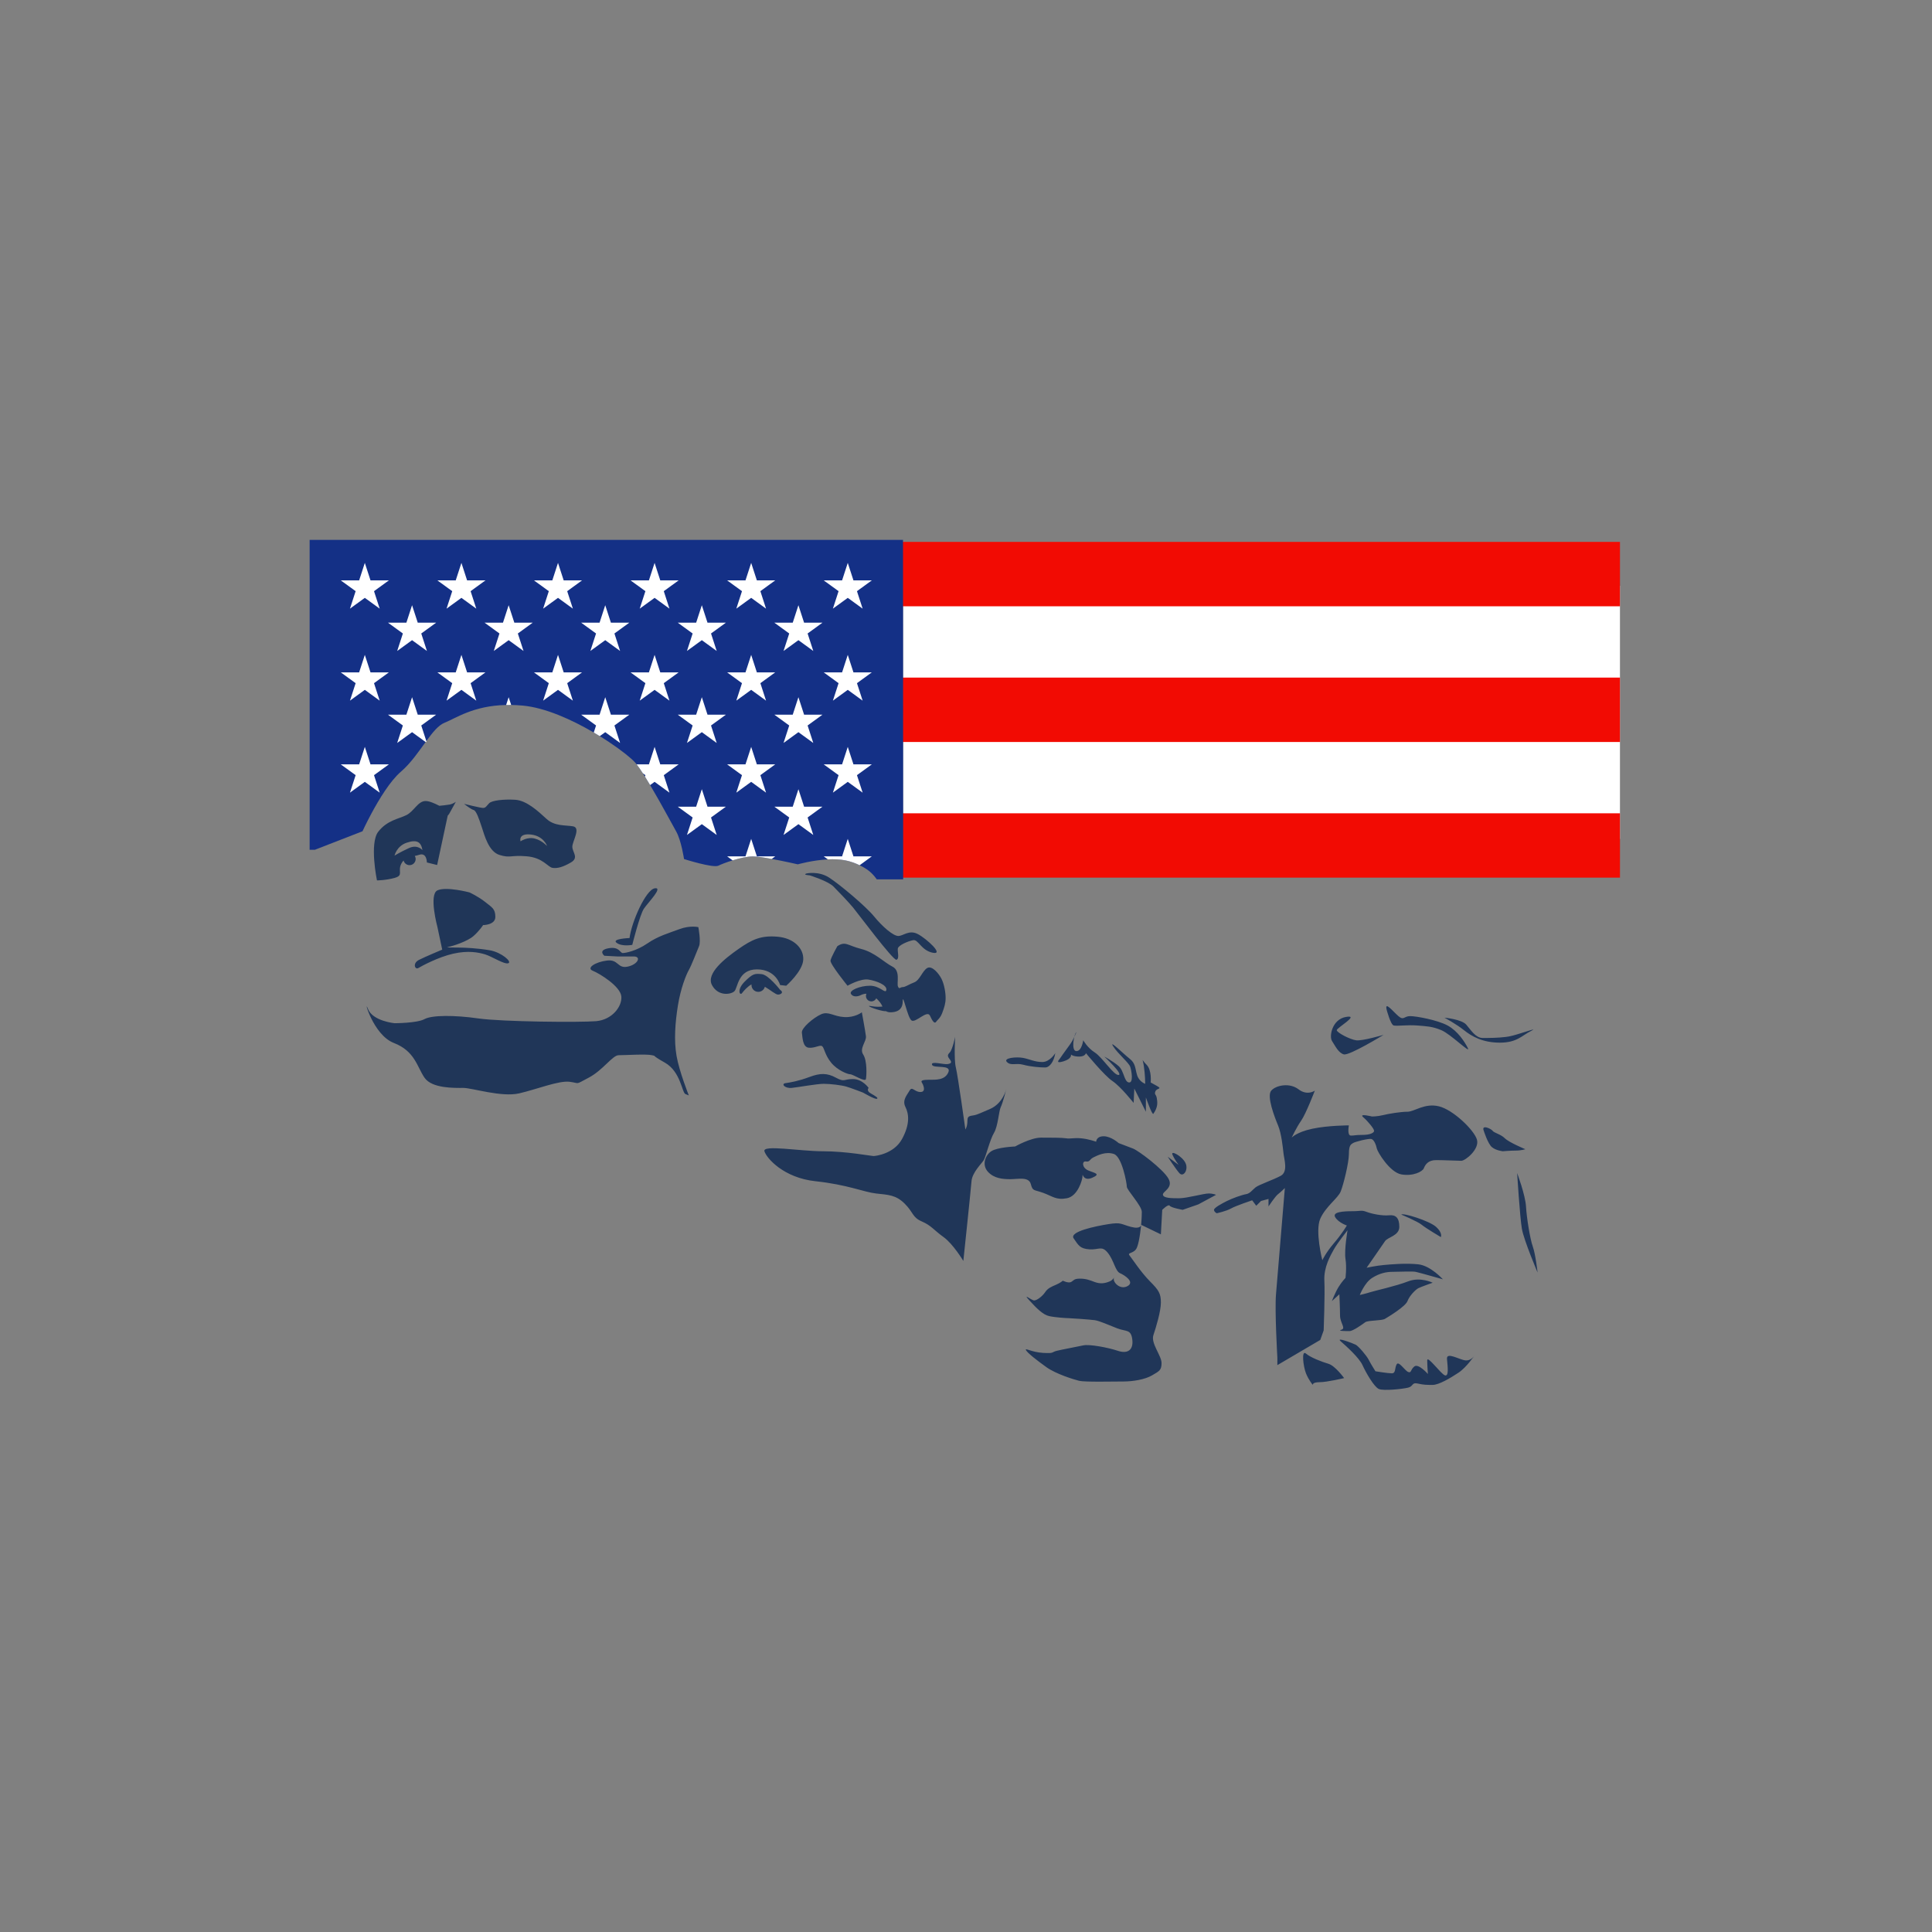
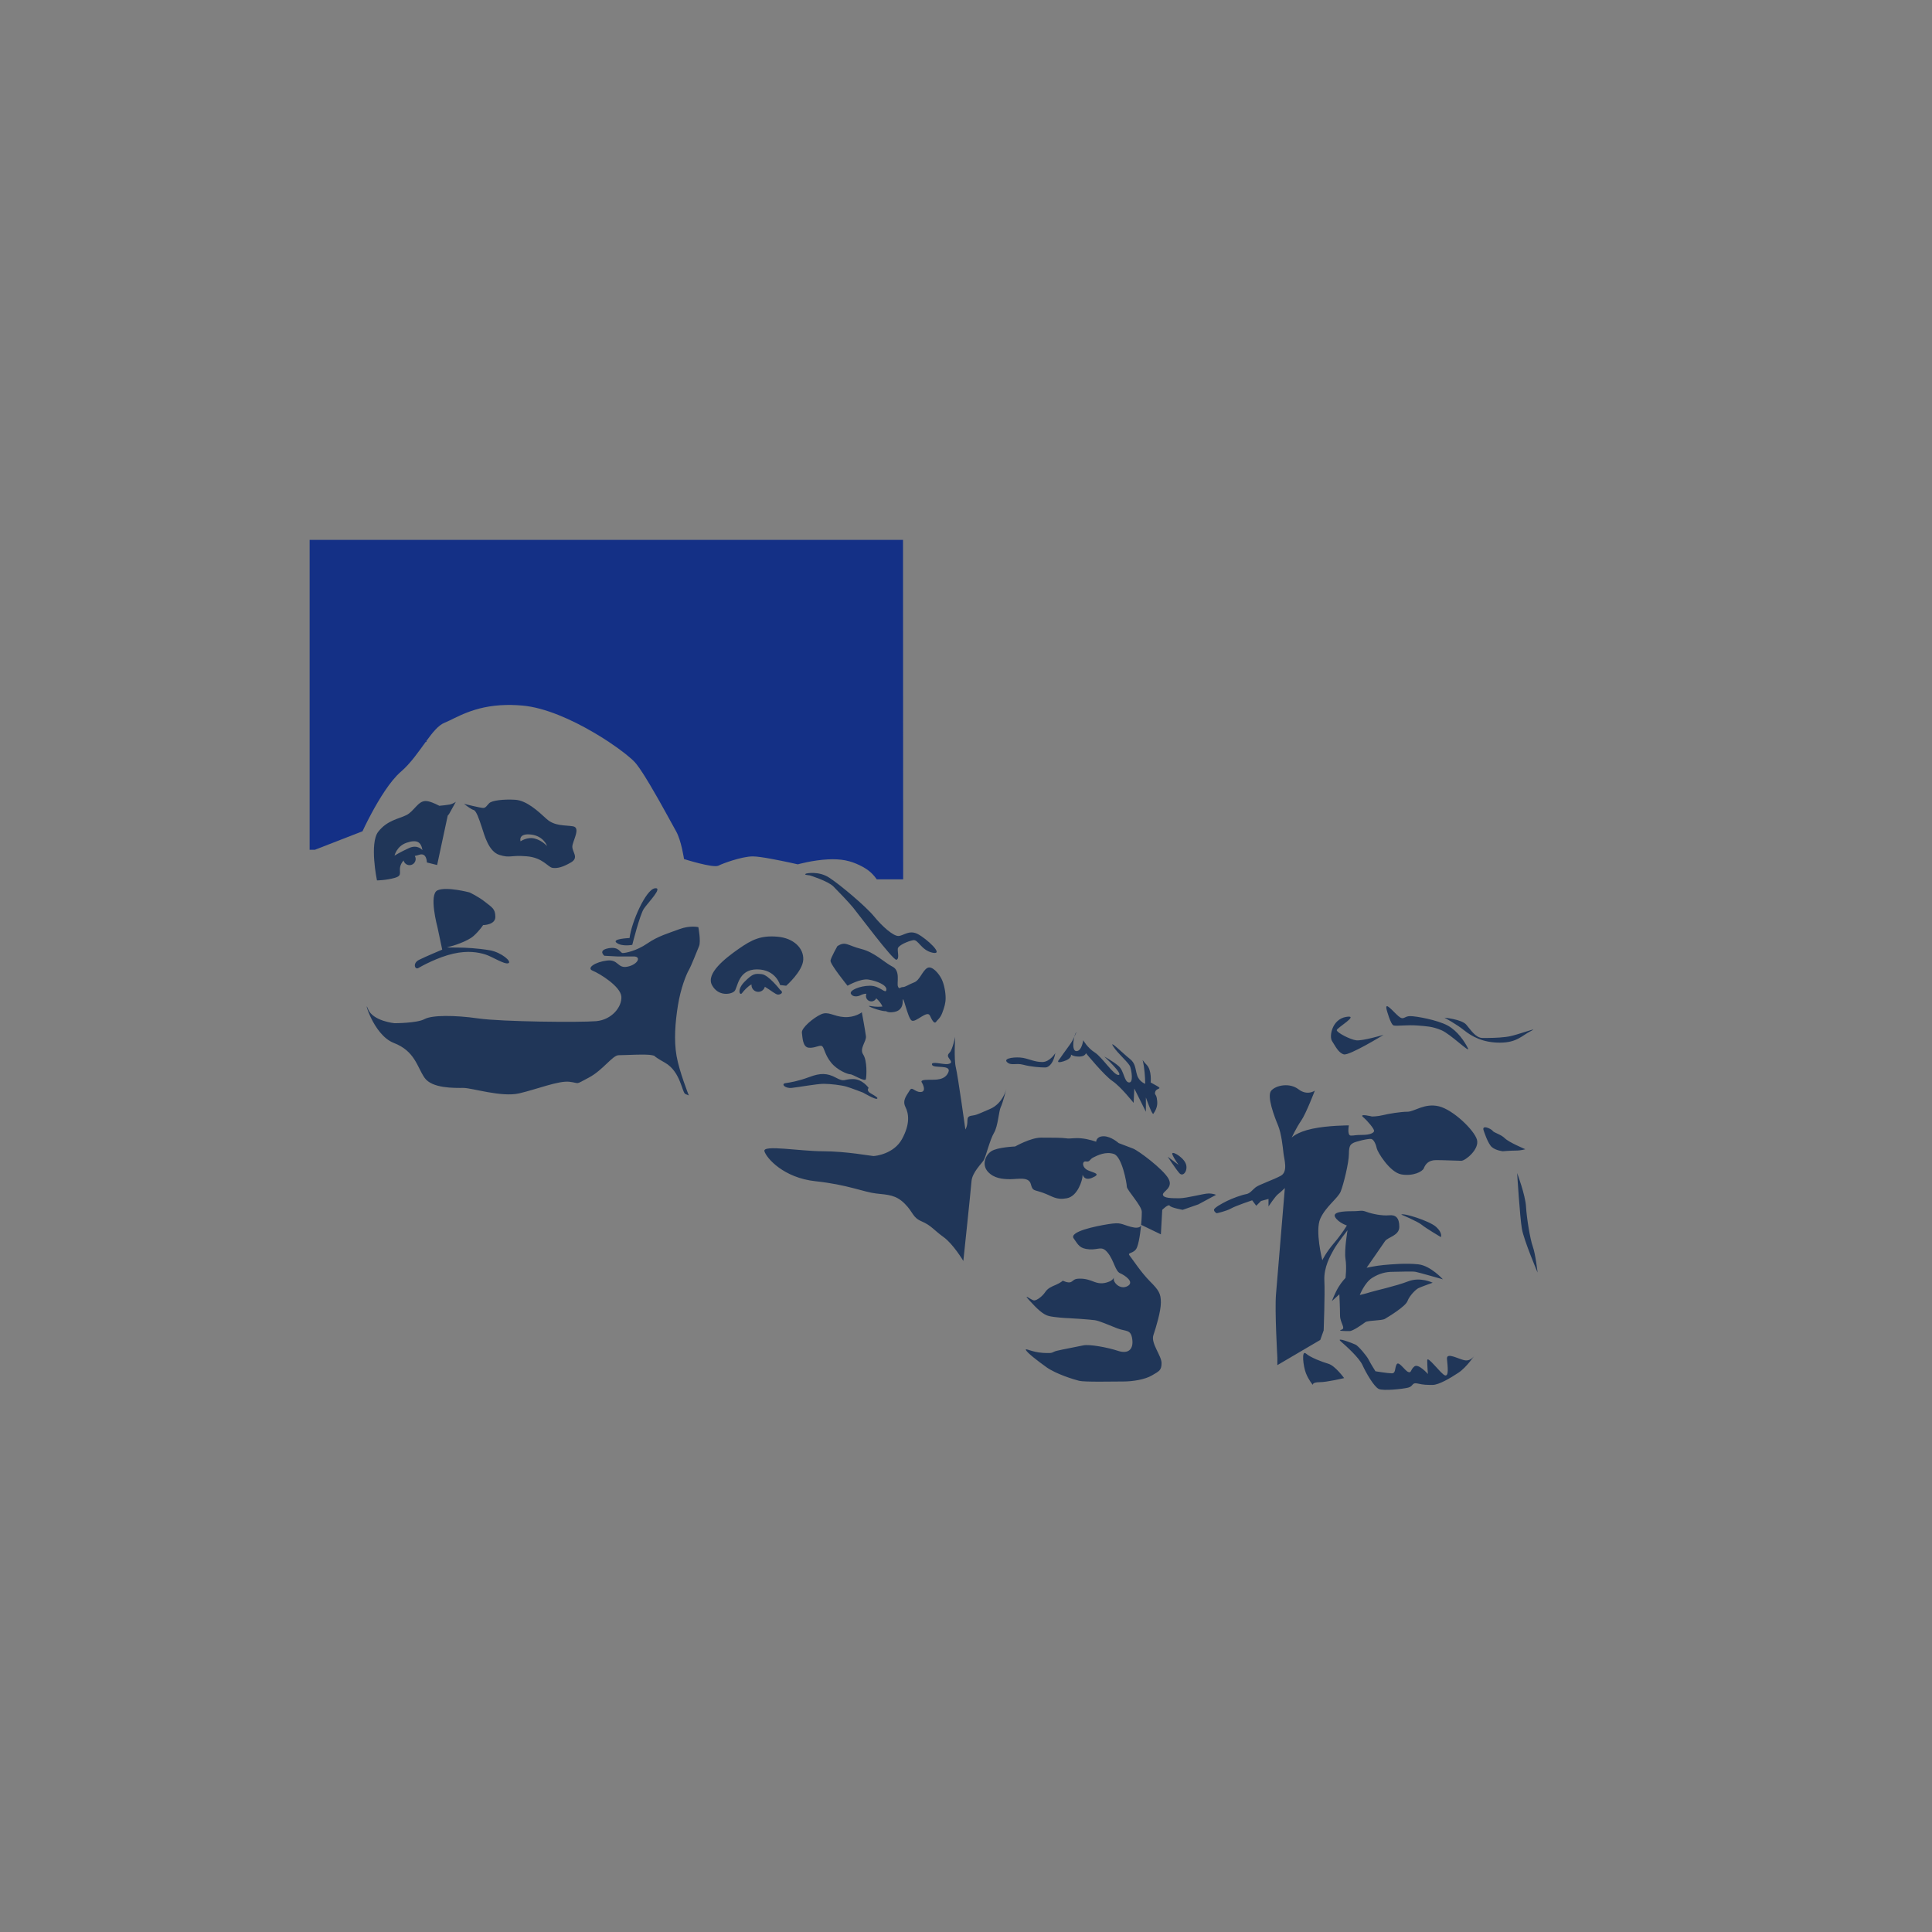
<svg xmlns="http://www.w3.org/2000/svg" width="500" height="500" viewBox="0 0 500 500">
  <rect x="0" y="0" width="500" height="500" fill="#808080" stroke="none" />
  <g transform="translate(80.31,140.236)translate(169.479,43.999)rotate(0)translate(-169.479,-43.999) scale(1.628,1.628)" opacity="1">
    <defs class="defs" />
-     <rect x="94.222" y="6.979" fill="#FFFFFF" width="113.969" height="40.237" class="color c1" />
-     <path fill="#F20B03" d="M92.145,0h116.046v10.237H92.145V0z M91.177,43.144l0.29,10.237h116.725V43.144H91.177z M91.564,21.571&#10;&#09;h116.629v10.24H91.564V21.571z" class="color c2" />
    <path fill="#143086" d="M94.219-0.315c0.008,17.986,0.025,53.958,0.025,53.958h-4.203c0,0-0.106-0.168-0.369-0.487&#10;&#09;c-0.8-0.968-1.717-1.441-2.352-1.752c-0.703-0.344-1.451-0.612-2.252-0.773c-0.874-0.173-1.845-0.205-2.792-0.158&#10;&#09;c-2.473,0.129-4.782,0.789-4.782,0.789s-2.136-0.492-4.148-0.861h-0.003c-1.205-0.224-2.369-0.401-3-0.401&#10;&#09;c-0.883,0-2.117,0.29-3.211,0.628c-0.984,0.303-1.858,0.644-2.259,0.845c-0.839,0.42-5.467-1.054-5.467-1.054&#10;&#09;s-0.423-2.943-1.262-4.416c-0.265-0.467-0.849-1.546-1.577-2.861c-0.76-1.378-1.675-3.016-2.549-4.482&#10;&#09;c-0.281-0.473-0.558-0.931-0.823-1.353c-0.11-0.177-0.218-0.347-0.325-0.508c-0.366-0.571-0.707-1.063-0.997-1.432&#10;&#09;c-0.088-0.11-0.17-0.211-0.249-0.3c-0.593-0.666-2.123-1.905-4.157-3.259c-0.461-0.306-0.946-0.618-1.454-0.927&#10;&#09;c-0.309-0.196-0.631-0.385-0.956-0.574c-3.47-2.035-7.703-3.956-11.312-4.284c-0.634-0.057-1.24-0.088-1.817-0.098h-0.11&#10;&#09;c-0.237-0.006-0.464-0.003-0.691,0.003c-5.208,0.11-7.971,2.101-9.791,2.826c-0.972,0.388-1.896,1.533-2.896,2.908l0.047,0.145&#10;&#09;h-0.154c0,0.003-0.003,0.003-0.003,0.006c-1.145,1.571-2.397,3.407-3.933,4.722c-1.7,1.457-3.47,4.388-4.662,6.605&#10;&#09;c-0.874,1.621-1.438,2.861-1.438,2.861l-7.574,2.946H-0.11V-0.315H94.219z" class="color c3" />
-     <path fill="#FFFFFF" d="M12.49,35.369l-2.364,1.717l0.903,2.78l-2.364-1.718l-2.364,1.718l0.904-2.78L4.84,35.369h2.922l0.903-2.779&#10;&#09;l0.903,2.779H12.49z M6.301,10.616l2.364-1.717l2.364,1.717l-0.903-2.779L12.49,6.12H9.568L8.665,3.341L7.762,6.12H4.84l2.365,1.717&#10;&#09;L6.301,10.616z M16.174,10.068l-0.903,2.779H12.35l2.364,1.717l-0.903,2.779l2.363-1.717l2.364,1.717l-0.903-2.779L20,12.847h-2.922&#10;&#09;L16.174,10.068z M24.923,20.744l-0.903-2.779l-0.903,2.779h-2.922l2.364,1.718l-0.903,2.779l2.364-1.718l2.364,1.718l-0.903-2.779&#10;&#09;l2.364-1.718H24.923z M21.656,10.616l2.364-1.717l2.364,1.717l-0.903-2.779l2.364-1.717h-2.922L24.02,3.341L23.117,6.12h-2.922&#10;&#09;l2.364,1.717L21.656,10.616z M17.078,27.473l-0.902-2.779l-0.906,2.779h-2.921l2.363,1.716L13.86,31.81l-0.05,0.158l0.218-0.158&#10;&#09;l2.148-1.558l2.145,1.558l0.009,0.006l0.003-0.006h0.155l-0.047-0.145l-0.805-2.476l2.363-1.716H17.078z M83.073,10.616l2.364-1.717&#10;&#09;l2.364,1.717l-0.903-2.779l2.364-1.717H86.34l-0.903-2.779L84.534,6.12h-2.922l2.364,1.717L83.073,10.616z M37.01,10.616&#10;&#09;l2.364-1.717l2.364,1.717l-0.903-2.779l2.364-1.717h-2.922l-0.903-2.779L38.471,6.12h-2.922l2.364,1.717L37.01,10.616z&#10;&#09; M31.128,25.93c0.227-0.006,0.454-0.009,0.691-0.003c0.034-0.003,0.072,0,0.11,0v-0.003l-0.4-1.231L31.128,25.93z M83.073,39.866&#10;&#09;l2.364-1.718l2.364,1.718l-0.903-2.78l2.364-1.717H86.34l-0.903-2.779l-0.903,2.779h-2.922l2.364,1.717L83.073,39.866z&#10;&#09; M83.073,25.241l2.364-1.718l2.364,1.718l-0.903-2.779l2.364-1.718H86.34l-0.903-2.779l-0.903,2.779h-2.922l2.364,1.718&#10;&#09;L83.073,25.241z M52.364,10.616l2.365-1.717l2.364,1.717l-0.904-2.779l2.364-1.717h-2.922l-0.902-2.779L53.826,6.12h-2.922&#10;&#09;l2.363,1.717L52.364,10.616z M67.719,25.241l2.364-1.718l2.364,1.718l-0.903-2.779l2.364-1.718h-2.922l-0.903-2.779l-0.903,2.779&#10;&#09;h-2.922l2.364,1.718L67.719,25.241z M67.719,10.616l2.364-1.717l2.364,1.717l-0.903-2.779l2.364-1.717h-2.922l-0.903-2.779&#10;&#09;L69.18,6.12h-2.922l2.364,1.717L67.719,10.616z M6.301,25.241l2.364-1.718l2.364,1.718l-0.903-2.779l2.364-1.718H9.568l-0.903-2.779&#10;&#09;l-0.903,2.779H4.84l2.365,1.718L6.301,25.241z M70.082,47.216l-0.902,2.776h-2.921l0.874,0.637c1.094-0.338,2.328-0.628,3.211-0.628&#10;&#09;c0.631,0,1.795,0.177,3,0.401h0.003l0.561-0.41h-2.921L70.082,47.216z M78.495,42.096l-0.903-2.779l-0.903,2.779h-2.922l2.364,1.717&#10;&#09;l-0.903,2.779l2.364-1.717l2.364,1.717l-0.903-2.779l2.364-1.717H78.495z M67.719,39.866l2.364-1.718l2.364,1.718l-0.903-2.78&#10;&#09;l2.364-1.717h-2.922l-0.903-2.779l-0.903,2.779h-2.922l2.364,1.717L67.719,39.866z M62.238,10.068l-0.903,2.779h-2.922l2.364,1.717&#10;&#09;l-0.903,2.779l2.364-1.717l2.364,1.717l-0.903-2.779l2.364-1.717H63.14L62.238,10.068z M86.338,49.991l-0.902-2.776l-0.902,2.776&#10;&#09;H81.61l0.666,0.483c0.947-0.047,1.918-0.015,2.792,0.158c0.801,0.161,1.549,0.429,2.252,0.773l1.943-1.413v-0.001&#10;&#09;C89.263,49.991,86.338,49.991,86.338,49.991z M77.592,24.692l-0.903,2.779h-2.922l2.364,1.718l-0.903,2.779l2.364-1.718l2.364,1.718&#10;&#09;l-0.903-2.779l2.364-1.718h-2.922L77.592,24.692z M77.592,10.068l-0.903,2.779h-2.922l2.364,1.717l-0.903,2.779l2.364-1.717&#10;&#09;l2.364,1.717l-0.903-2.779l2.364-1.717h-2.922L77.592,10.068z M52.364,25.241l2.365-1.718l2.364,1.718l-0.904-2.779l2.364-1.718&#10;&#09;h-2.922l-0.902-2.779l-0.903,2.779h-2.922l2.363,1.718L52.364,25.241z M47.786,27.472l-0.902-2.779l-0.902,2.779h-2.924l2.366,1.716&#10;&#09;l-0.312,0.956l-0.054,0.164c0.325,0.189,0.647,0.378,0.956,0.574l0.151-0.11l0.719-0.52l2.145,1.558l0.218,0.158l-0.051-0.158&#10;&#09;l-0.852-2.622l2.363-1.716C50.707,27.472,47.786,27.472,47.786,27.472z M46.883,10.068l-0.903,2.779h-2.922l2.364,1.717&#10;&#09;l-0.903,2.779l2.364-1.717l2.364,1.717l-0.903-2.779l2.364-1.717h-2.922L46.883,10.068z M43.199,20.744h-2.922l-0.903-2.779&#10;&#09;l-0.903,2.779h-2.922l2.364,1.718l-0.903,2.779l2.364-1.718l2.364,1.718l-0.903-2.779L43.199,20.744z M32.432,12.847l-0.903-2.779&#10;&#09;l-0.903,2.779h-2.922l2.364,1.717l-0.903,2.779l2.364-1.717l2.364,1.717l-0.903-2.779l2.364-1.717H32.432z M62.238,24.692&#10;&#09;l-0.903,2.779h-2.922l2.364,1.718l-0.903,2.779l2.364-1.718l2.364,1.718l-0.903-2.779l2.364-1.718H63.14L62.238,24.692z&#10;&#09; M63.14,42.096l-0.902-2.779l-0.903,2.779h-2.922l2.364,1.717l-0.903,2.779l2.364-1.717l2.364,1.717l-0.903-2.779l2.364-1.717H63.14&#10;&#09;z M58.552,35.368h-2.921l-0.902-2.779l-0.902,2.779h-1.953c0.29,0.369,0.631,0.861,0.997,1.432l0.397,0.287l-0.073,0.221&#10;&#09;c0.265,0.422,0.542,0.88,0.823,1.353l0.71-0.514l2.363,1.719l-0.902-2.779L58.552,35.368z" class="color c1" />
  </g>
  <g transform="translate(94.918,206.932)translate(151.5,76.539)rotate(0)translate(-151.5,-76.539) scale(1.575,1.575)" opacity="1">
    <defs class="defs" />
    <path fill="#203658" d="M14.637,0.364c0,0-0.448,0.336-1.007,0.448c-0.43,0.086-1.318,0.171-1.708,0.207&#10;&#09;c-0.765-0.4-1.652-0.783-2.254-0.783c-1.262,0-1.893,1.683-3.155,2.314C5.251,3.18,3.358,3.391,1.885,5.284&#10;&#09;c-1.472,1.893-0.21,7.993-0.21,7.993s1.472,0,2.945-0.421c1.472-0.421,0.421-1.052,1.052-2.314c0.112-0.224,0.242-0.39,0.38-0.533&#10;&#09;c0.109,0.439,0.502,0.765,0.975,0.765c0.556,0,1.007-0.451,1.007-1.007c0-0.186-0.054-0.357-0.141-0.507&#10;&#09;c0.233-0.05,0.473-0.106,0.724-0.19c1.262-0.421,1.262,1.262,1.262,1.262l1.683,0.421l1.738-8.11l0.219-0.263L14.637,0.364z&#10;&#09; M6.914,7.976C5.459,8.647,4.563,9.207,4.563,9.207S4.899,7.64,6.578,7.08s2.351-0.112,2.574,1.231&#10;&#09;C9.153,8.312,8.369,7.304,6.914,7.976z M33.89,4.394c-1.343-0.224-3.022,0-4.365-1.231s-3.246-3.022-5.149-3.134&#10;&#09;s-3.806,0.112-4.253,0.56c-0.448,0.448-0.56,0.783-1.007,0.783c-0.448,0-3.134-0.672-3.134-0.672s1.119,0.895,1.567,1.007&#10;&#09;s0.896,1.455,1.343,2.798c0.448,1.343,1.119,4.03,2.91,4.589c1.791,0.56,1.791,0,4.477,0.224s3.47,1.791,4.253,1.903&#10;&#09;c0.783,0.112,1.679-0.112,3.022-0.895c1.343-0.783,0.224-1.679,0.224-2.574C33.778,6.856,35.233,4.618,33.89,4.394z M27.621,6.409&#10;&#09;C26.39,6.073,25.27,6.857,25.27,6.857s-0.448-1.343,1.679-1.119s2.686,1.903,2.686,1.903S28.853,6.744,27.621,6.409z M19.45,16.818&#10;&#09;c1.119,0.895,1.679,1.119,1.679,2.462s-2.015,1.343-2.015,1.343s-0.56,0.895-1.567,1.791s-3.47,1.679-4.142,1.791&#10;&#09;s0.672,0.112,1.679,0.112s3.246,0.112,5.149,0.448s3.694,1.903,3.022,2.127s-2.686-1.119-3.806-1.455&#10;&#09;c-1.119-0.336-2.798-0.672-5.261-0.112S9.039,27.34,8.48,27.676c-0.56,0.336-1.007-0.784,0.112-1.343&#10;&#09;c1.119-0.56,3.806-1.679,3.806-1.679l-0.783-3.694c0,0-1.455-5.373,0-6.044c1.455-0.672,5.261,0.336,5.261,0.336&#10;&#09;S18.331,15.923,19.45,16.818z M54.597,24.094c-0.336,0.784-1.231,3.134-1.679,3.918c-0.448,0.784-1.343,3.022-1.791,5.821&#10;&#09;c-0.448,2.798-0.672,5.708-0.224,8.283c0.448,2.574,2.015,6.492,2.015,6.492s0,0-0.56-0.224S51.575,44.69,49,43.235&#10;&#09;c-2.574-1.455-1.231-1.007-2.127-1.231c-0.895-0.224-4.477,0-5.485,0c-1.007,0-2.574,2.462-4.925,3.694&#10;&#09;c-2.351,1.231-1.343,0.896-3.134,0.672s-5.373,1.231-8.283,1.903s-7.723-0.895-9.178-0.895s-5.149,0.112-6.38-1.679&#10;&#09;s-1.567-4.365-5.037-5.708s-5.037-7.611-4.253-5.597c0.784,2.015,4.365,2.351,4.365,2.351s3.694,0,4.925-0.672&#10;&#09;s4.925-0.672,8.843-0.112s16.79,0.672,19.364,0.448s4.253-2.351,4.141-4.03c-0.112-1.679-3.582-3.806-4.701-4.253&#10;&#09;c-1.119-0.448,0.448-1.455,2.351-1.679s1.679,1.343,3.358,1.007s2.351-1.679,1.007-1.679c-1.343,0-2.686,0-2.686,0l-2.127-0.112&#10;&#09;c0,0-1.119-0.895,0.672-1.231s1.903,0.783,2.351,0.783s2.239-0.336,4.03-1.567c1.791-1.231,3.47-1.679,5.261-2.351&#10;&#09;c1.791-0.672,3.134-0.336,3.134-0.336S54.933,23.31,54.597,24.094z M47.321,14.58c1.455-0.224-1.119,2.351-1.791,3.358&#10;&#09;s-1.903,5.932-1.903,5.932s-1.679,0.336-2.574-0.336s2.127-0.784,2.127-0.784C43.516,20.064,45.866,14.804,47.321,14.58z&#10;&#09; M67.917,30.474c0,0-0.672-2.574-3.806-2.574c-3.134,0-3.134,3.022-3.694,3.582s-2.686,0.895-3.694-1.007&#10;&#09;c-1.007-1.903,2.127-4.365,4.365-5.932c2.239-1.567,3.694-2.239,6.38-2.015s4.365,1.903,4.253,3.806s-2.798,4.253-2.798,4.253&#10;&#09;L67.917,30.474z M67.581,32.041c-0.41,0-1.107-0.657-2.167-1.284c-0.126,0.48-0.559,0.836-1.079,0.836&#10;&#09;c-0.618,0-1.119-0.501-1.119-1.119c0-0.037,0.007-0.072,0.011-0.108c-0.611,0.299-1.294,1.073-1.578,1.451&#10;&#09;c-0.336,0.448-0.895-0.56,0.448-1.903c1.343-1.343,1.679-1.343,2.798-1.231c1.119,0.112,3.022,2.574,3.022,2.574&#10;&#09;C68.588,31.705,68.029,32.041,67.581,32.041z M82.02,38.869c0.112,0.896-1.119,2.015-0.448,3.022c0.672,1.007,0.56,3.47,0.448,4.03&#10;&#09;c-0.112,0.56-2.127-0.784-2.574-0.784c-0.448,0-2.127-0.672-3.134-1.903s-1.119-2.351-1.455-2.686&#10;&#09;c-0.336-0.336-1.231,0.336-2.239,0.224c-1.007-0.112-1.007-1.679-1.119-2.462c-0.112-0.783,1.903-2.462,3.134-3.022&#10;&#09;s2.015,0.336,3.806,0.448c1.791,0.112,2.91-0.784,2.91-0.784S81.908,37.973,82.02,38.869z M82.804,48.271&#10;&#09;c0.784,0.448,1.343,0.784,1.007,0.895c-0.336,0.112-2.239-1.007-2.239-1.007s-2.015-0.784-2.798-1.007&#10;&#09;c-0.783-0.224-2.574-0.448-3.694-0.448s-4.142,0.56-5.261,0.672s-1.791-0.672-1.007-0.783c0.784-0.112,2.127-0.336,3.918-1.007&#10;&#09;c1.791-0.672,2.91-0.672,4.365,0.112c1.455,0.784,1.231,0.224,2.798,0.224s2.574,1.455,2.574,1.455S82.02,47.824,82.804,48.271z&#10;&#09; M95.116,32.601c0,0.895-0.224,1.567-0.56,2.462s-0.783,1.119-1.007,1.455c-0.224,0.336-0.56,0-1.007-1.007&#10;&#09;c-0.448-1.007-2.351,1.231-3.022,0.784c-0.672-0.448-1.455-4.701-1.455-3.134s-1.231,1.791-2.015,1.791&#10;&#09;c-0.302,0-0.537-0.068-0.725-0.182c-0.161,0-0.329-0.01-0.506-0.042c-1.231-0.224-3.134-1.007-1.903-0.784&#10;&#09;c0.749,0.136,1.411,0.106,1.818,0.062c-0.009-0.021-0.019-0.041-0.027-0.062c-0.154-0.385-0.522-0.873-0.989-1.287&#10;&#09;c-0.146,0.297-0.448,0.504-0.802,0.504c-0.495,0-0.895-0.401-0.895-0.895c0-0.131,0.029-0.254,0.08-0.366&#10;&#09;c-0.384,0.001-0.718,0.125-0.975,0.254c-0.448,0.224-1.231,0.336-1.567-0.224s1.455-1.343,3.134-1.343s2.574,1.455,2.686,0.672&#10;&#09;c0.112-0.784-1.567-1.455-2.91-1.679s-3.47,1.007-3.47,1.007s-2.91-3.582-2.798-4.142c0.112-0.56,1.119-2.351,1.119-2.351&#10;&#09;c1.343-0.895,1.679-0.112,3.918,0.448s3.806,2.239,5.149,2.91c1.343,0.672,0.672,2.686,0.895,3.246&#10;&#09;c0.224,0.56,0.336,0.112,0.783,0.112c0.448,0,1.007-0.448,1.903-0.783c0.895-0.336,1.343-1.903,2.127-2.351s1.903,0.896,2.351,1.791&#10;&#09;C94.892,30.362,95.116,31.705,95.116,32.601z M96.795,44.018c0.336,1.343,1.567,10.186,1.567,10.186s0.336-0.448,0.336-1.455&#10;&#09;s0.672-0.672,1.567-1.007s0,0,2.127-0.895s2.686-3.246,2.686-3.246s-0.56,2.239-0.895,2.91c-0.336,0.672-0.448,3.134-1.119,4.253&#10;&#09;c-0.672,1.119-1.343,3.918-1.679,4.477s-1.903,2.015-2.015,3.47c-0.112,1.455-1.343,13.096-1.343,13.096s-1.679-2.798-3.246-3.918&#10;&#09;c-1.567-1.119-2.015-1.903-3.582-2.574c-1.567-0.672-1.343-1.455-2.798-2.91c-1.455-1.455-2.686-1.455-4.701-1.679&#10;&#09;s-4.701-1.455-9.962-2.015c-5.261-0.56-8.059-3.806-8.395-4.925s5.821,0,9.626,0c3.806,0,7.947,0.784,8.283,0.784&#10;&#09;s3.358-0.336,4.701-2.798s1.119-4.142,0.56-5.261s0.224-1.903,0.672-2.686c0.448-0.784,0.783,0.224,1.791,0.224&#10;&#09;c1.007,0,0.448-1.231,0.224-1.567c-0.224-0.336,0.224-0.448,1.231-0.448s2.574,0.112,3.134-1.231c0.56-1.343-2.463-0.56-2.686-1.231&#10;&#09;c-0.224-0.672,1.903,0,2.574-0.112c0.672-0.112,0.672-0.336,0.336-0.784s-0.448-0.672,0-1.119c0.448-0.448,0.895-2.574,0.895-2.574&#10;&#09;S96.46,42.675,96.795,44.018z M121.085,55.323c1.231,0,2.462,1.119,2.462,1.119s1.455,0.56,2.351,0.895s4.925,3.358,5.821,4.925&#10;&#09;c0.895,1.567-1.007,2.127-0.896,2.686c0.112,0.56,1.455,0.56,2.686,0.56s4.03-0.784,4.813-0.784c0.784,0,1.231,0.224,1.231,0.224&#10;&#09;l-2.91,1.567l-2.574,0.895c0,0-1.903-0.336-2.127-0.672s-1.231,0.672-1.231,0.672l-0.224,4.03l-3.246-1.567&#10;&#09;c0,0,0.112-1.119,0.112-2.127c0-1.007-2.463-3.582-2.463-4.141s-0.784-4.925-2.127-5.373s-2.686,0.224-3.358,0.56&#10;&#09;c-0.672,0.336-0.56,0.784-1.231,0.672c-0.672-0.112-0.672,1.007,0.336,1.455c1.007,0.448,2.239,0.56,0.672,1.231&#10;&#09;c-1.567,0.672-1.567-1.007-1.567-0.336c0,0.672-0.783,3.358-2.574,3.694s-2.351-0.336-3.918-0.896&#10;&#09;c-1.567-0.56-1.679-0.224-2.015-1.455c-0.336-1.231-2.127-0.783-3.358-0.783s-2.686-0.112-3.694-1.231&#10;&#09;c-1.007-1.119-0.448-2.686,0.56-3.358c1.007-0.672,3.918-0.783,3.918-0.783s2.574-1.455,4.253-1.455s3.47,0,4.142,0.112&#10;&#09;s1.231-0.112,2.462,0c1.231,0.112,2.462,0.56,2.462,0.56S119.853,55.323,121.085,55.323z M116.607,41.332&#10;&#09;c0.895,0,1.119-1.791,1.119-1.791s0.672,1.231,1.903,2.015c1.231,0.783,3.134,3.806,3.918,3.694&#10;&#09;c0.783-0.112-2.351-3.022-2.351-3.022s1.455,0.783,2.351,1.567c0.895,0.783,0.895,2.574,1.679,2.686&#10;&#09;c0.784,0.112,0.448-1.903,0.224-2.574c-0.224-0.672-2.015-2.127-2.798-3.358c-0.784-1.231,1.679,1.231,2.686,2.015&#10;&#09;c1.007,0.783,0.895,1.567,1.231,2.686c0.336,1.119,1.343,1.455,1.343,1.455s0-1.455-0.224-2.91&#10;&#09;c-0.224-1.455-0.448-1.119,0.448-0.224c0.895,0.895,0.672,2.91,0.672,2.91s0,0,1.007,0.56s0,0.336-0.224,0.895&#10;&#09;c-0.224,0.56,0.112,0.448,0.224,1.119c0.112,0.672,0.224,1.455-0.56,2.574c-0.203,0.29-1.231-2.686-1.231-2.686v2.351l-1.903-3.806&#10;&#09;l-0.112,2.351c0,0-2.127-2.686-3.47-3.582s-4.365-4.589-4.365-4.589s-0.112,0.56-1.119,0.56c-1.007,0-1.343-0.336-1.343-0.336&#10;&#09;s0.224,0.672-1.231,1.119c-1.455,0.448-0.672-0.336-0.672-0.336s1.007-1.455,1.679-2.351s1.119-2.127,1.119-2.127&#10;&#09;C116.16,38.645,115.712,41.332,116.607,41.332z M111.458,44.018c-0.784,0-2.351-0.112-3.582-0.448&#10;&#09;c-1.231-0.336-2.015,0.224-2.686-0.448c-0.672-0.672,1.567-0.895,2.686-0.672c1.119,0.224,1.903,0.672,3.134,0.672&#10;&#09;s2.127-1.455,2.127-1.455C112.913,43.01,112.242,44.018,111.458,44.018z M126.569,73.568c-0.448,1.119-1.679,0.783-1.231,1.343&#10;&#09;c0.448,0.56,1.903,2.798,3.358,4.253s1.791,2.015,1.791,3.47s-0.784,4.03-1.231,5.373c-0.448,1.343,1.343,3.358,1.343,4.589&#10;&#09;s-0.448,1.343-1.567,2.015s-3.134,1.007-4.701,1.007s-6.38,0.112-7.276-0.112c-0.895-0.224-3.806-1.119-5.373-2.239&#10;&#09;c-1.567-1.119-3.134-2.351-3.358-2.798c-0.224-0.448,0.895,0.336,2.798,0.448s1.343-0.112,2.239-0.336&#10;&#09;c0.895-0.224,3.358-0.672,4.365-0.895c1.007-0.224,4.03,0.336,5.708,0.895c1.679,0.56,2.574-0.224,2.351-1.903&#10;&#09;c-0.224-1.679-1.007-1.231-2.463-1.791c-1.455-0.56-2.91-1.231-3.694-1.343s-4.03-0.336-4.365-0.336&#10;&#09;c-0.336,0-2.127-0.112-3.134-0.336s-2.015-1.231-3.246-2.574c-1.231-1.343,0.336,0,0.784,0s1.343-0.672,1.791-1.343&#10;&#09;c0.448-0.672,1.007-0.895,1.791-1.231c0.784-0.336,1.119-0.672,1.119-0.672s0.896,0.448,1.343,0.224&#10;&#09;c0.448-0.224,0.448-0.56,1.455-0.56s1.567,0.224,2.463,0.56c0.895,0.336,1.679,0.224,2.462-0.112s0.895-1.231,0.672-0.56&#10;&#09;c-0.224,0.672,1.007,2.015,2.239,1.343c1.231-0.672-0.448-1.791-1.231-2.127c-0.783-0.336-1.007-2.127-2.015-3.358&#10;&#09;c-1.007-1.231-1.455-0.448-3.022-0.56s-1.791-0.672-2.574-1.791c-0.784-1.119,3.582-2.015,5.708-2.351&#10;&#09;c2.127-0.336,2.015,0,3.694,0.448s1.679-0.336,1.679-0.336S127.017,72.449,126.569,73.568z M122.652,83.082&#10;&#09;c-0.784,0.336-2.798,0-4.03,0s-2.798-0.112-2.91-1.007c-0.112-0.895,2.462-1.455,3.582-1.007c1.119,0.448,2.91,2.015,2.91,2.015&#10;&#09; M124.778,84.201c-0.448,0.336-1.567-0.448-1.567-0.448l0.783-0.895C125.338,82.634,125.226,83.866,124.778,84.201z M133.397,60.024&#10;&#09;c0,0-0.672-0.895-1.007-1.679c-0.336-0.784,1.567,0.224,2.127,1.343s-0.336,2.462-1.007,1.679c-0.672-0.784-1.903-2.686-1.903-2.686&#10;&#09;L133.397,60.024z M161.716,55.211c0.672,0,0.672-0.112,1.903-0.112s1.903-0.336,1.903-0.672c0-0.336-1.007-1.567-1.791-2.239&#10;&#09;c-0.783-0.672,1.455-0.112,1.455-0.112s0.895,0,1.791-0.224c0.895-0.224,2.91-0.56,4.03-0.56s2.798-1.455,5.149-0.895&#10;&#09;s5.821,3.918,6.268,5.485c0.448,1.567-1.903,3.47-2.574,3.47s-2.798-0.112-4.141-0.112s-1.791,0.783-2.015,1.343&#10;&#09;c-0.224,0.56-1.791,1.343-3.694,1.007s-3.918-3.694-4.03-4.253c-0.112-0.56-0.448-1.455-0.895-1.567&#10;&#09;c-0.448-0.112-2.686,0.448-3.022,0.672s-0.672,0.336-0.672,1.791s-0.895,5.037-1.343,6.156c-0.448,1.119-2.462,2.463-3.358,4.477&#10;&#09;c-0.895,2.015,0.336,6.828,0.336,6.828s0.56-1.231,1.903-2.798c1.343-1.567,2.127-2.91,2.127-2.91s-1.343-0.448-1.903-1.343&#10;&#09;c-0.56-0.895,1.343-1.007,2.798-1.007s1.455-0.224,2.351,0.112c0.895,0.336,2.574,0.672,3.694,0.56&#10;&#09;c1.119-0.112,1.679,0.448,1.679,1.903s-1.903,1.679-2.351,2.351s-3.022,4.365-3.022,4.365s1.567-0.336,2.798-0.448&#10;&#09;s3.694-0.336,5.708-0.112c2.015,0.224,4.03,2.463,4.03,2.463s-3.918-1.119-4.477-1.231c-0.56-0.112-2.798,0-3.806,0&#10;&#09;c-1.007,0-2.127,0.224-3.358,1.007c-1.231,0.784-2.015,2.798-2.015,2.798s1.007-0.224,1.679-0.448s4.253-1.007,6.268-1.791&#10;&#09;c2.015-0.784,4.03,0.224,4.03,0.224s-1.903,0.672-2.351,0.895c-0.448,0.224-1.455,1.231-1.791,2.127&#10;&#09;c-0.336,0.895-3.134,2.574-3.694,2.91c-0.56,0.336-2.798,0.224-3.246,0.56s-2.015,1.455-2.574,1.455c-0.56,0-2.127,0-1.343-0.224&#10;&#09;c0.783-0.224-0.224-1.119-0.224-2.351s-0.112-3.47-0.112-3.47l-1.231,1.119c0,0,0.56-1.455,1.119-2.351&#10;&#09;c0.56-0.895,1.119-1.455,1.119-1.455s0.224-1.679,0-3.134s0.336-4.701,0.336-4.701s-1.679,2.127-2.239,3.134&#10;&#09;s-1.679,2.91-1.567,5.149s-0.112,8.171-0.112,8.171l-0.56,1.567l-7.052,4.141V91.7c0,0-0.448-7.723-0.224-10.41&#10;&#09;c0.224-2.686,1.455-17.461,1.455-17.461s-0.672,0.672-1.119,1.007c-0.448,0.336-1.567,2.015-1.567,2.015V65.62l-1.231,0.336&#10;&#09;l-0.783,0.784l-0.672-0.895c0,0-2.686,0.895-3.47,1.343c-0.783,0.448-2.351,0.784-2.351,0.784s-0.448-0.224-0.448-0.56&#10;&#09;s1.231-1.007,2.127-1.455c0.895-0.448,2.462-1.007,3.134-1.119s1.007-0.672,1.567-1.119c0.56-0.448,2.91-1.231,4.142-1.903&#10;&#09;c1.231-0.672,0.56-2.686,0.448-3.694c-0.112-1.007-0.336-3.246-0.896-4.589c-0.56-1.343-1.903-4.813-1.119-5.708&#10;&#09;c0.784-0.896,3.022-1.343,4.477-0.224s2.686,0.224,2.686,0.224s-1.455,3.806-2.239,4.925c-0.783,1.119-1.567,2.798-1.567,2.798&#10;&#09;s0.784-0.895,3.358-1.455s6.044-0.56,6.044-0.56S161.044,55.211,161.716,55.211z M179.401,94.163&#10;&#09;c-1.343,0.895-3.246,2.015-4.253,2.015s-1.455,0-2.463-0.224c-1.007-0.224-0.671,0.448-1.567,0.672s-4.03,0.56-4.813,0.224&#10;&#09;s-2.127-2.686-2.686-3.918c-0.56-1.231-2.686-3.134-3.582-3.918c-0.895-0.784,2.015,0.336,2.462,0.56&#10;&#09;c0.448,0.224,1.791,1.791,2.127,2.462c0.336,0.672,1.119,1.903,1.119,1.903s2.015,0.336,2.686,0.336&#10;&#09;c0.672,0,0.448-0.784,0.784-1.455c0.336-0.672,1.343,1.007,1.903,1.231s0.336-0.336,1.007-0.896c0.672-0.56,2.239,1.231,2.239,1.231&#10;&#09;s-0.112-1.343-0.112-2.239c0-0.895,2.239,2.239,2.91,2.462c0.672,0.224,0.448-1.455,0.336-2.686s2.015,0.112,3.022,0.224&#10;&#09;s1.567-0.895,1.567-0.895S180.744,93.268,179.401,94.163z M156.567,95.73c-1.231,0-1.119,0.448-1.119,0.448&#10;&#09;s-0.672-0.784-1.119-1.903c-0.448-1.119-0.784-3.918,0-3.246c0.783,0.672,2.574,1.343,3.694,1.679&#10;&#09;c1.119,0.336,2.574,2.351,2.574,2.351S157.798,95.73,156.567,95.73z M175.707,70.21c1.119,1.007,0.783,1.679,0.783,1.679&#10;&#09;s-2.462-1.455-3.134-2.015s-3.358-1.679-3.358-1.679C170.223,67.859,174.588,69.203,175.707,70.21z M184.998,54.427&#10;&#09;c0.224,0.336,1.343,0.56,2.015,1.231c0.672,0.672,3.358,1.791,3.358,1.791s-0.672,0.224-1.567,0.224&#10;&#09;c-0.896,0-2.127,0.112-2.127,0.112s-1.119-0.112-1.791-0.672s-1.343-2.686-1.343-2.686&#10;&#09;C183.095,53.308,184.774,54.092,184.998,54.427z M190.482,66.852c0.112,1.903,0.672,5.373,1.119,6.604&#10;&#09;c0.448,1.231,0.783,4.253,0.783,4.253s-2.239-5.261-2.574-7.164c-0.336-1.903-0.783-9.178-0.783-9.178S190.37,64.949,190.482,66.852&#10;&#09;z M160.539,41.864c-0.898-0.256-1.411-1.411-1.924-2.18s0-3.591,2.308-3.975c2.308-0.385-1.539,1.795-1.539,2.18&#10;&#09;c0,0.385,2.18,1.539,3.206,1.667s4.488-0.898,4.488-0.898S161.437,42.121,160.539,41.864z M169.516,35.58&#10;&#09;c0.898,0.769,0.898,0,1.924,0s4.489,0.641,6.156,1.539c1.667,0.898,2.821,2.693,3.334,3.719s-2.821-2.308-4.36-2.95&#10;&#09;c-1.539-0.641-2.437-0.641-3.976-0.769c-1.539-0.128-3.334,0.128-3.847,0s-1.154-2.565-1.154-2.565&#10;&#09;C167.208,33.015,168.618,34.811,169.516,35.58z M177.082,35.837c0,0,2.821,0.256,3.591,1.154c0.769,0.898,1.539,2.18,2.693,2.18&#10;&#09;c1.008,0,2.505,0,3.808-0.171c0.189-0.025,0.374-0.053,0.552-0.086c1.411-0.257,5.13-1.667,3.591-0.898s-2.308,1.924-5.13,1.924&#10;&#09;c-2.821,0-4.617-1.026-5.899-2.052C179.006,36.863,177.082,35.837,177.082,35.837z M72.243,12.143c0,0,1.992-0.46,3.755,0.69&#10;&#09;c1.762,1.149,5.977,4.674,7.356,6.36c1.379,1.686,3.142,3.218,3.985,3.218s1.762-1.073,3.218-0.307s4.368,3.448,2.452,3.065&#10;&#09;s-2.375-2.222-3.218-2.069s-2.452,0.843-2.529,1.379c-0.077,0.536,0.307,1.686-0.23,1.839c-0.536,0.153-6.36-7.663-7.126-8.582&#10;&#09;c-0.766-0.92-2.299-2.529-3.218-3.448s-3.908-1.839-3.908-1.839S71.553,12.373,72.243,12.143z" class="color c1" />
  </g>
</svg>